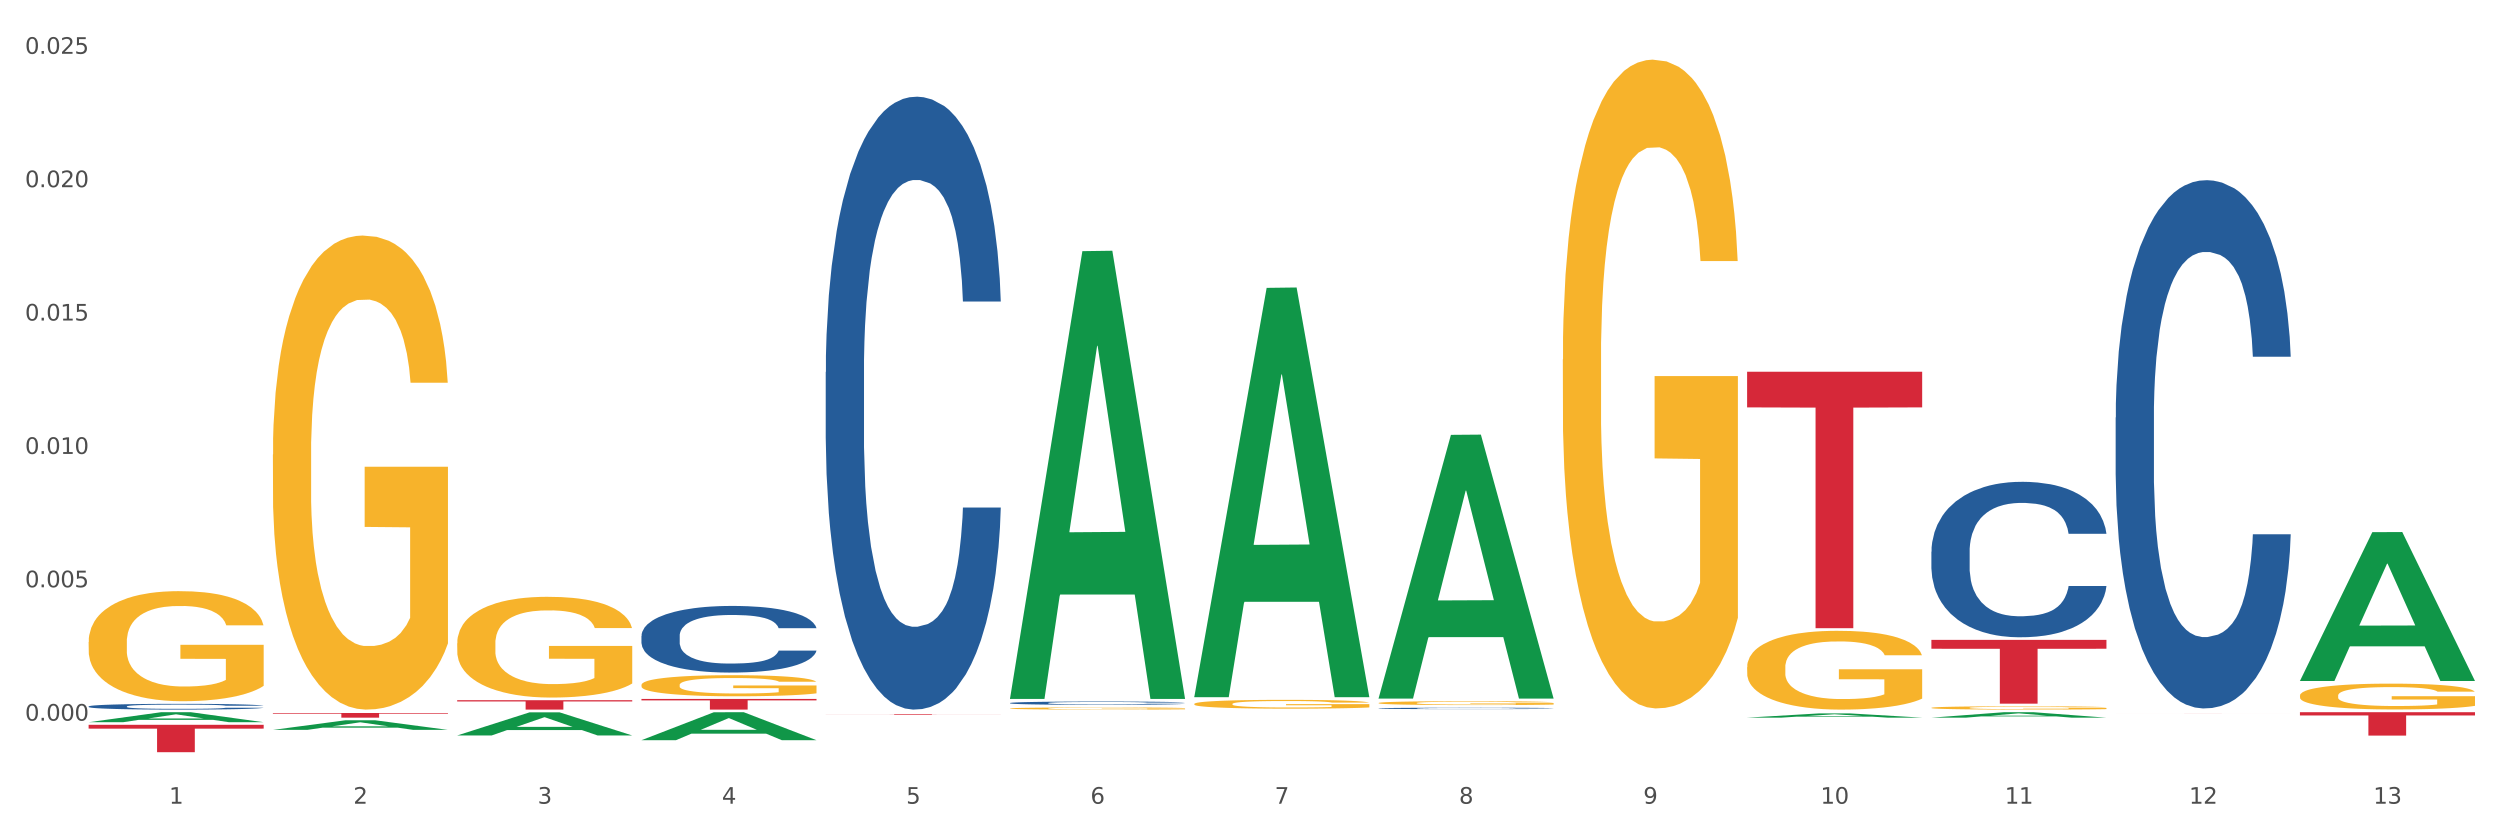
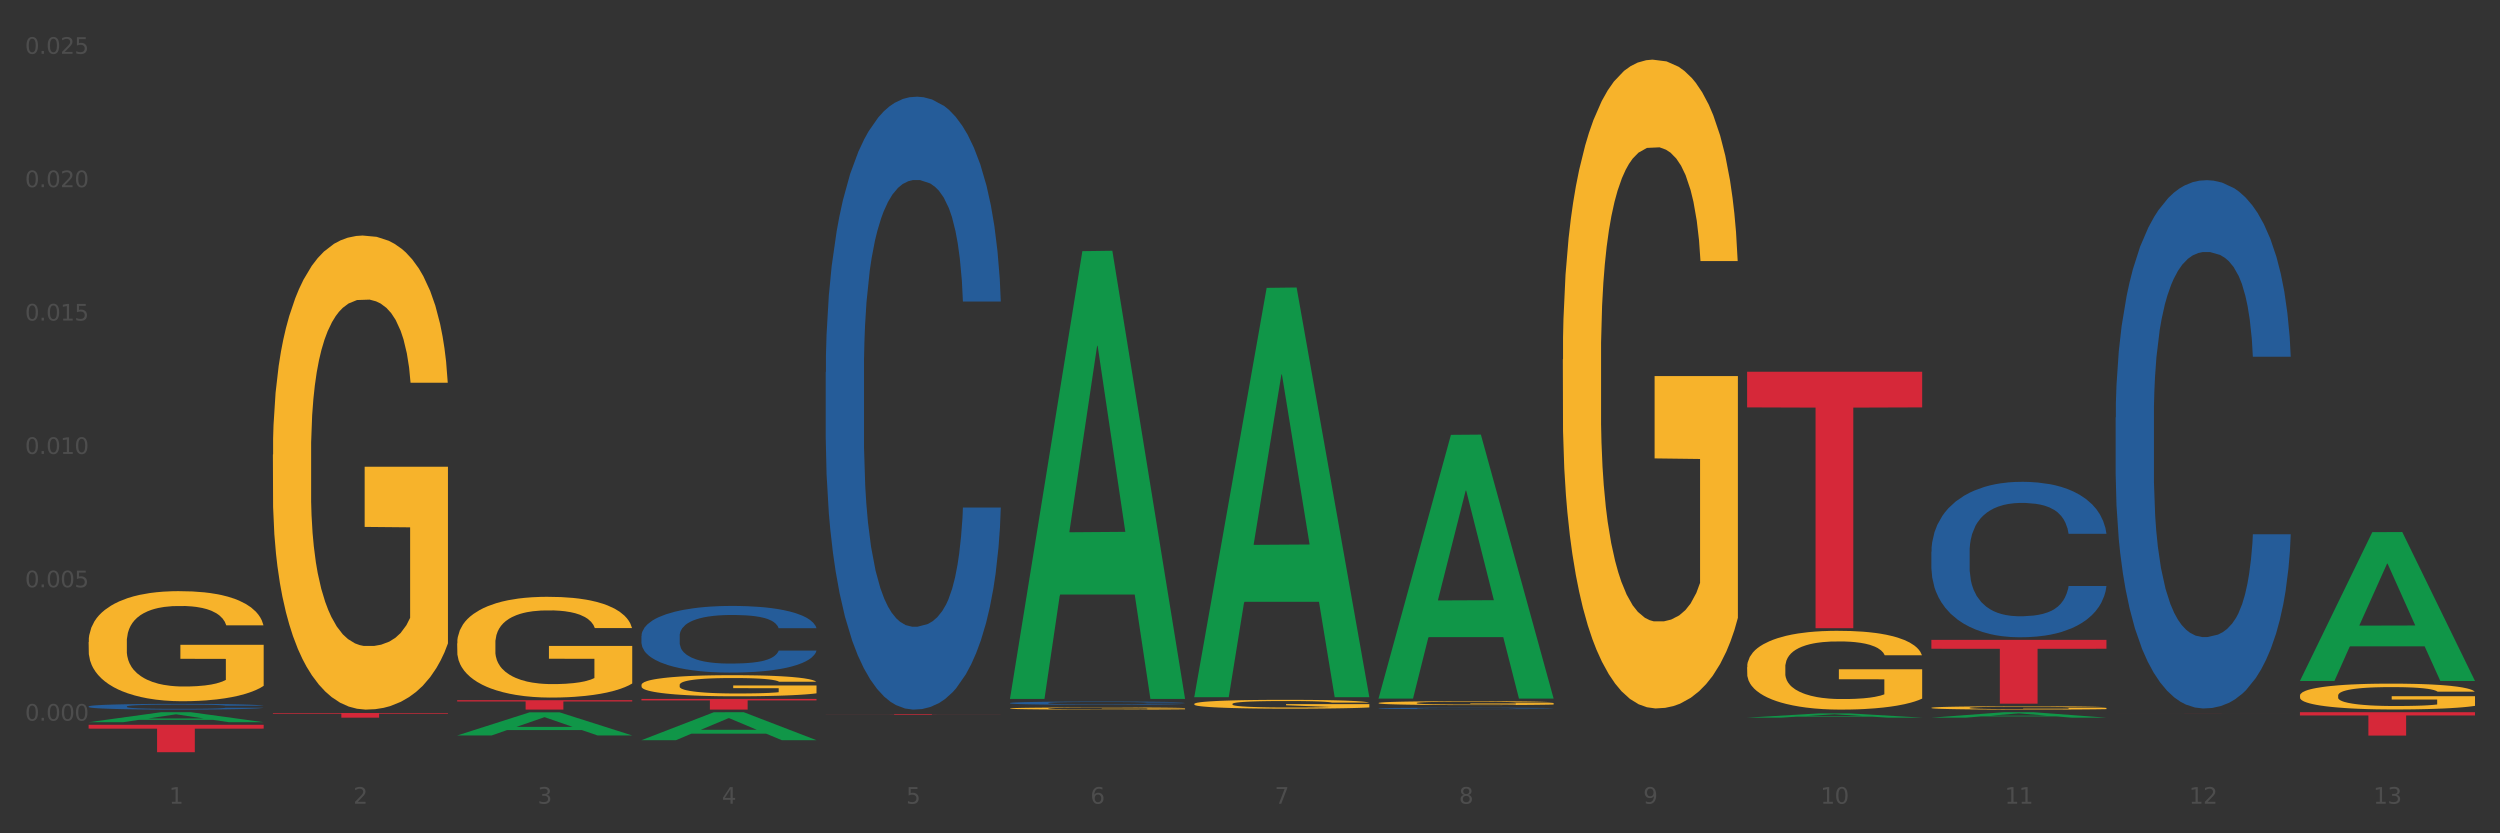
<svg xmlns="http://www.w3.org/2000/svg" xmlns:xlink="http://www.w3.org/1999/xlink" width="1080pt" height="360pt" viewBox="0 0 1080 360" version="1.1">
  <rect x="0" y="0" width="1080" height="360" fill="#333333" stroke="none" />
  <defs>
    <style type="text/css">*{stroke-linejoin: round; stroke-linecap: butt}</style>
  </defs>
  <g id="figure_1">
    <g id="patch_1">
-       <path d="M 0 360  L 1080 360  L 1080 0  L 0 0  z " style="fill: #ffffff; stroke: #ffffff; stroke-linejoin: miter" />
-     </g>
+       </g>
    <g id="axes_1">
      <g id="matplotlib.axis_1">
        <g id="xtick_1">
          <g id="text_1">
            <g style="fill: #4d4d4d" transform="translate(73.043 347.204) scale(0.096 -0.096)">
              <defs>
                <path id="DejaVuSans-31" d="M 794 531  L 1825 531  L 1825 4091  L 703 3866  L 703 4441  L 1819 4666  L 2450 4666  L 2450 531  L 3481 531  L 3481 0  L 794 0  L 794 531  z " transform="scale(0.016)" />
              </defs>
              <use xlink:href="#DejaVuSans-31" />
            </g>
          </g>
        </g>
        <g id="xtick_2">
          <g id="text_2">
            <g style="fill: #4d4d4d" transform="translate(152.65 347.204) scale(0.096 -0.096)">
              <defs>
                <path id="DejaVuSans-32" d="M 1228 531  L 3431 531  L 3431 0  L 469 0  L 469 531  Q 828 903 1448 1529  Q 2069 2156 2228 2338  Q 2531 2678 2651 2914  Q 2772 3150 2772 3378  Q 2772 3750 2511 3984  Q 2250 4219 1831 4219  Q 1534 4219 1204 4116  Q 875 4013 500 3803  L 500 4441  Q 881 4594 1212 4672  Q 1544 4750 1819 4750  Q 2544 4750 2975 4387  Q 3406 4025 3406 3419  Q 3406 3131 3298 2873  Q 3191 2616 2906 2266  Q 2828 2175 2409 1742  Q 1991 1309 1228 531  z " transform="scale(0.016)" />
              </defs>
              <use xlink:href="#DejaVuSans-32" />
            </g>
          </g>
        </g>
        <g id="xtick_3">
          <g id="text_3">
            <g style="fill: #4d4d4d" transform="translate(232.258 347.204) scale(0.096 -0.096)">
              <defs>
                <path id="DejaVuSans-33" d="M 2597 2516  Q 3050 2419 3304 2112  Q 3559 1806 3559 1356  Q 3559 666 3084 287  Q 2609 -91 1734 -91  Q 1441 -91 1130 -33  Q 819 25 488 141  L 488 750  Q 750 597 1062 519  Q 1375 441 1716 441  Q 2309 441 2620 675  Q 2931 909 2931 1356  Q 2931 1769 2642 2001  Q 2353 2234 1838 2234  L 1294 2234  L 1294 2753  L 1863 2753  Q 2328 2753 2575 2939  Q 2822 3125 2822 3475  Q 2822 3834 2567 4026  Q 2313 4219 1838 4219  Q 1578 4219 1281 4162  Q 984 4106 628 3988  L 628 4550  Q 988 4650 1302 4700  Q 1616 4750 1894 4750  Q 2613 4750 3031 4423  Q 3450 4097 3450 3541  Q 3450 3153 3228 2886  Q 3006 2619 2597 2516  z " transform="scale(0.016)" />
              </defs>
              <use xlink:href="#DejaVuSans-33" />
            </g>
          </g>
        </g>
        <g id="xtick_4">
          <g id="text_4">
            <g style="fill: #4d4d4d" transform="translate(311.865 347.204) scale(0.096 -0.096)">
              <defs>
                <path id="DejaVuSans-34" d="M 2419 4116  L 825 1625  L 2419 1625  L 2419 4116  z M 2253 4666  L 3047 4666  L 3047 1625  L 3713 1625  L 3713 1100  L 3047 1100  L 3047 0  L 2419 0  L 2419 1100  L 313 1100  L 313 1709  L 2253 4666  z " transform="scale(0.016)" />
              </defs>
              <use xlink:href="#DejaVuSans-34" />
            </g>
          </g>
        </g>
        <g id="xtick_5">
          <g id="text_5">
            <g style="fill: #4d4d4d" transform="translate(391.473 347.204) scale(0.096 -0.096)">
              <defs>
                <path id="DejaVuSans-35" d="M 691 4666  L 3169 4666  L 3169 4134  L 1269 4134  L 1269 2991  Q 1406 3038 1543 3061  Q 1681 3084 1819 3084  Q 2600 3084 3056 2656  Q 3513 2228 3513 1497  Q 3513 744 3044 326  Q 2575 -91 1722 -91  Q 1428 -91 1123 -41  Q 819 9 494 109  L 494 744  Q 775 591 1075 516  Q 1375 441 1709 441  Q 2250 441 2565 725  Q 2881 1009 2881 1497  Q 2881 1984 2565 2268  Q 2250 2553 1709 2553  Q 1456 2553 1204 2497  Q 953 2441 691 2322  L 691 4666  z " transform="scale(0.016)" />
              </defs>
              <use xlink:href="#DejaVuSans-35" />
            </g>
          </g>
        </g>
        <g id="xtick_6">
          <g id="text_6">
            <g style="fill: #4d4d4d" transform="translate(471.08 347.204) scale(0.096 -0.096)">
              <defs>
                <path id="DejaVuSans-36" d="M 2113 2584  Q 1688 2584 1439 2293  Q 1191 2003 1191 1497  Q 1191 994 1439 701  Q 1688 409 2113 409  Q 2538 409 2786 701  Q 3034 994 3034 1497  Q 3034 2003 2786 2293  Q 2538 2584 2113 2584  z M 3366 4563  L 3366 3988  Q 3128 4100 2886 4159  Q 2644 4219 2406 4219  Q 1781 4219 1451 3797  Q 1122 3375 1075 2522  Q 1259 2794 1537 2939  Q 1816 3084 2150 3084  Q 2853 3084 3261 2657  Q 3669 2231 3669 1497  Q 3669 778 3244 343  Q 2819 -91 2113 -91  Q 1303 -91 875 529  Q 447 1150 447 2328  Q 447 3434 972 4092  Q 1497 4750 2381 4750  Q 2619 4750 2861 4703  Q 3103 4656 3366 4563  z " transform="scale(0.016)" />
              </defs>
              <use xlink:href="#DejaVuSans-36" />
            </g>
          </g>
        </g>
        <g id="xtick_7">
          <g id="text_7">
            <g style="fill: #4d4d4d" transform="translate(550.688 347.204) scale(0.096 -0.096)">
              <defs>
                <path id="DejaVuSans-37" d="M 525 4666  L 3525 4666  L 3525 4397  L 1831 0  L 1172 0  L 2766 4134  L 525 4134  L 525 4666  z " transform="scale(0.016)" />
              </defs>
              <use xlink:href="#DejaVuSans-37" />
            </g>
          </g>
        </g>
        <g id="xtick_8">
          <g id="text_8">
            <g style="fill: #4d4d4d" transform="translate(630.295 347.204) scale(0.096 -0.096)">
              <defs>
                <path id="DejaVuSans-38" d="M 2034 2216  Q 1584 2216 1326 1975  Q 1069 1734 1069 1313  Q 1069 891 1326 650  Q 1584 409 2034 409  Q 2484 409 2743 651  Q 3003 894 3003 1313  Q 3003 1734 2745 1975  Q 2488 2216 2034 2216  z M 1403 2484  Q 997 2584 770 2862  Q 544 3141 544 3541  Q 544 4100 942 4425  Q 1341 4750 2034 4750  Q 2731 4750 3128 4425  Q 3525 4100 3525 3541  Q 3525 3141 3298 2862  Q 3072 2584 2669 2484  Q 3125 2378 3379 2068  Q 3634 1759 3634 1313  Q 3634 634 3220 271  Q 2806 -91 2034 -91  Q 1263 -91 848 271  Q 434 634 434 1313  Q 434 1759 690 2068  Q 947 2378 1403 2484  z M 1172 3481  Q 1172 3119 1398 2916  Q 1625 2713 2034 2713  Q 2441 2713 2670 2916  Q 2900 3119 2900 3481  Q 2900 3844 2670 4047  Q 2441 4250 2034 4250  Q 1625 4250 1398 4047  Q 1172 3844 1172 3481  z " transform="scale(0.016)" />
              </defs>
              <use xlink:href="#DejaVuSans-38" />
            </g>
          </g>
        </g>
        <g id="xtick_9">
          <g id="text_9">
            <g style="fill: #4d4d4d" transform="translate(709.902 347.204) scale(0.096 -0.096)">
              <defs>
                <path id="DejaVuSans-39" d="M 703 97  L 703 672  Q 941 559 1184 500  Q 1428 441 1663 441  Q 2288 441 2617 861  Q 2947 1281 2994 2138  Q 2813 1869 2534 1725  Q 2256 1581 1919 1581  Q 1219 1581 811 2004  Q 403 2428 403 3163  Q 403 3881 828 4315  Q 1253 4750 1959 4750  Q 2769 4750 3195 4129  Q 3622 3509 3622 2328  Q 3622 1225 3098 567  Q 2575 -91 1691 -91  Q 1453 -91 1209 -44  Q 966 3 703 97  z M 1959 2075  Q 2384 2075 2632 2365  Q 2881 2656 2881 3163  Q 2881 3666 2632 3958  Q 2384 4250 1959 4250  Q 1534 4250 1286 3958  Q 1038 3666 1038 3163  Q 1038 2656 1286 2365  Q 1534 2075 1959 2075  z " transform="scale(0.016)" />
              </defs>
              <use xlink:href="#DejaVuSans-39" />
            </g>
          </g>
        </g>
        <g id="xtick_10">
          <g id="text_10">
            <g style="fill: #4d4d4d" transform="translate(786.456 347.204) scale(0.096 -0.096)">
              <defs>
                <path id="DejaVuSans-30" d="M 2034 4250  Q 1547 4250 1301 3770  Q 1056 3291 1056 2328  Q 1056 1369 1301 889  Q 1547 409 2034 409  Q 2525 409 2770 889  Q 3016 1369 3016 2328  Q 3016 3291 2770 3770  Q 2525 4250 2034 4250  z M 2034 4750  Q 2819 4750 3233 4129  Q 3647 3509 3647 2328  Q 3647 1150 3233 529  Q 2819 -91 2034 -91  Q 1250 -91 836 529  Q 422 1150 422 2328  Q 422 3509 836 4129  Q 1250 4750 2034 4750  z " transform="scale(0.016)" />
              </defs>
              <use xlink:href="#DejaVuSans-31" />
              <use xlink:href="#DejaVuSans-30" transform="translate(63.623 0)" />
            </g>
          </g>
        </g>
        <g id="xtick_11">
          <g id="text_11">
            <g style="fill: #4d4d4d" transform="translate(866.063 347.204) scale(0.096 -0.096)">
              <use xlink:href="#DejaVuSans-31" />
              <use xlink:href="#DejaVuSans-31" transform="translate(63.623 0)" />
            </g>
          </g>
        </g>
        <g id="xtick_12">
          <g id="text_12">
            <g style="fill: #4d4d4d" transform="translate(945.671 347.204) scale(0.096 -0.096)">
              <use xlink:href="#DejaVuSans-31" />
              <use xlink:href="#DejaVuSans-32" transform="translate(63.623 0)" />
            </g>
          </g>
        </g>
        <g id="xtick_13">
          <g id="text_13">
            <g style="fill: #4d4d4d" transform="translate(1025.278 347.204) scale(0.096 -0.096)">
              <use xlink:href="#DejaVuSans-31" />
              <use xlink:href="#DejaVuSans-33" transform="translate(63.623 0)" />
            </g>
          </g>
        </g>
        <g id="xtick_14" />
        <g id="xtick_15" />
        <g id="xtick_16" />
        <g id="xtick_17" />
        <g id="xtick_18" />
        <g id="xtick_19" />
        <g id="xtick_20" />
        <g id="xtick_21" />
        <g id="xtick_22" />
        <g id="xtick_23" />
        <g id="xtick_24" />
        <g id="xtick_25" />
      </g>
      <g id="matplotlib.axis_2">
        <g id="ytick_1">
          <g id="text_14">
            <g style="fill: #4d4d4d" transform="translate(10.8 311.325) scale(0.096 -0.096)">
              <defs>
                <path id="DejaVuSans-2e" d="M 684 794  L 1344 794  L 1344 0  L 684 0  L 684 794  z " transform="scale(0.016)" />
              </defs>
              <use xlink:href="#DejaVuSans-30" />
              <use xlink:href="#DejaVuSans-2e" transform="translate(63.623 0)" />
              <use xlink:href="#DejaVuSans-30" transform="translate(95.41 0)" />
              <use xlink:href="#DejaVuSans-30" transform="translate(159.033 0)" />
              <use xlink:href="#DejaVuSans-30" transform="translate(222.656 0)" />
            </g>
          </g>
        </g>
        <g id="ytick_2">
          <g id="text_15">
            <g style="fill: #4d4d4d" transform="translate(10.8 253.709) scale(0.096 -0.096)">
              <use xlink:href="#DejaVuSans-30" />
              <use xlink:href="#DejaVuSans-2e" transform="translate(63.623 0)" />
              <use xlink:href="#DejaVuSans-30" transform="translate(95.41 0)" />
              <use xlink:href="#DejaVuSans-30" transform="translate(159.033 0)" />
              <use xlink:href="#DejaVuSans-35" transform="translate(222.656 0)" />
            </g>
          </g>
        </g>
        <g id="ytick_3">
          <g id="text_16">
            <g style="fill: #4d4d4d" transform="translate(10.8 196.094) scale(0.096 -0.096)">
              <use xlink:href="#DejaVuSans-30" />
              <use xlink:href="#DejaVuSans-2e" transform="translate(63.623 0)" />
              <use xlink:href="#DejaVuSans-30" transform="translate(95.41 0)" />
              <use xlink:href="#DejaVuSans-31" transform="translate(159.033 0)" />
              <use xlink:href="#DejaVuSans-30" transform="translate(222.656 0)" />
            </g>
          </g>
        </g>
        <g id="ytick_4">
          <g id="text_17">
            <g style="fill: #4d4d4d" transform="translate(10.8 138.478) scale(0.096 -0.096)">
              <use xlink:href="#DejaVuSans-30" />
              <use xlink:href="#DejaVuSans-2e" transform="translate(63.623 0)" />
              <use xlink:href="#DejaVuSans-30" transform="translate(95.41 0)" />
              <use xlink:href="#DejaVuSans-31" transform="translate(159.033 0)" />
              <use xlink:href="#DejaVuSans-35" transform="translate(222.656 0)" />
            </g>
          </g>
        </g>
        <g id="ytick_5">
          <g id="text_18">
            <g style="fill: #4d4d4d" transform="translate(10.8 80.863) scale(0.096 -0.096)">
              <use xlink:href="#DejaVuSans-30" />
              <use xlink:href="#DejaVuSans-2e" transform="translate(63.623 0)" />
              <use xlink:href="#DejaVuSans-30" transform="translate(95.41 0)" />
              <use xlink:href="#DejaVuSans-32" transform="translate(159.033 0)" />
              <use xlink:href="#DejaVuSans-30" transform="translate(222.656 0)" />
            </g>
          </g>
        </g>
        <g id="ytick_6">
          <g id="text_19">
            <g style="fill: #4d4d4d" transform="translate(10.8 23.248) scale(0.096 -0.096)">
              <use xlink:href="#DejaVuSans-30" />
              <use xlink:href="#DejaVuSans-2e" transform="translate(63.623 0)" />
              <use xlink:href="#DejaVuSans-30" transform="translate(95.41 0)" />
              <use xlink:href="#DejaVuSans-32" transform="translate(159.033 0)" />
              <use xlink:href="#DejaVuSans-35" transform="translate(222.656 0)" />
            </g>
          </g>
        </g>
        <g id="ytick_7" />
        <g id="ytick_8" />
        <g id="ytick_9" />
        <g id="ytick_10" />
        <g id="ytick_11" />
      </g>
      <g id="PolyCollection_1">
        <path d="M 38.283 311.991  L 38.361 311.987  L 69.547 307.682  L 82.49 307.678  L 113.91 311.999  L 98.941 311.999  L 92.158 310.993  L 59.958 310.993  L 59.724 311.009  L 53.175 311.999  L 38.283 311.999  L 38.283 311.991  L 64.012 310.392  L 88.103 310.388  L 76.175 308.599  L 76.019 308.591  L 75.863 308.603  L 63.934 310.388  L 64.012 310.392  L 38.283 311.991  z " clip-path="url(#pb0907becc2)" style="fill: #109648" />
        <path d="M 834.358 276.435  L 909.985 276.435  L 909.985 280.263  L 880.236 280.289  L 880.236 303.984  L 863.928 303.984  L 863.928 280.289  L 834.358 280.263  L 834.358 276.461  L 834.358 276.435  z " clip-path="url(#pb0907becc2)" style="fill: #d62839" />
        <path d="M 754.75 160.593  L 830.378 160.593  L 830.378 175.989  L 800.628 176.093  L 800.628 271.381  L 784.32 271.381  L 784.32 176.093  L 754.75 175.989  L 754.75 160.697  L 754.75 160.593  z " clip-path="url(#pb0907becc2)" style="fill: #d62839" />
        <path d="M 356.713 308.595  L 432.34 308.595  L 432.34 308.634  L 402.591 308.635  L 402.591 308.879  L 386.283 308.879  L 386.283 308.635  L 356.713 308.634  L 356.713 308.595  L 356.713 308.595  z " clip-path="url(#pb0907becc2)" style="fill: #d62839" />
        <path d="M 277.105 301.929  L 352.733 301.929  L 352.733 302.571  L 322.984 302.576  L 322.984 306.55  L 306.675 306.55  L 306.675 302.576  L 277.105 302.571  L 277.105 301.933  L 277.105 301.929  z " clip-path="url(#pb0907becc2)" style="fill: #d62839" />
        <path d="M 117.89 196.388  L 117.98 196.201  L 117.98 189.468  L 118.158 183.67  L 119.051 169.643  L 120.391 158.047  L 121.373 151.875  L 122.355 146.825  L 123.516 141.775  L 124.944 136.538  L 127.534 128.87  L 129.141 124.942  L 131.105 120.827  L 134.677 114.842  L 137.266 111.476  L 139.945 108.67  L 144.32 105.304  L 147.177 103.808  L 150.213 102.685  L 153.874 101.937  L 156.642 101.75  L 162.713 102.311  L 167.892 103.995  L 170.392 105.304  L 173.606 107.548  L 175.303 109.044  L 178.071 112.037  L 180.928 115.965  L 182.892 119.331  L 185.839 125.69  L 188.071 132.049  L 190.125 139.905  L 191.196 145.329  L 192 150.378  L 192.714 156.176  L 193.428 165.341  L 177.356 165.341  L 176.731 158.795  L 175.749 152.623  L 174.321 146.638  L 173.071 142.897  L 170.928 138.221  L 168.963 135.229  L 166.91 132.985  L 164.41 131.114  L 162.445 130.179  L 159.677 129.431  L 154.231 129.618  L 150.57 131.114  L 148.07 132.985  L 146.463 134.668  L 145.034 136.538  L 143.427 139.157  L 141.552 143.084  L 140.213 146.638  L 138.873 151.127  L 137.802 155.615  L 136.82 160.852  L 136.016 166.463  L 135.391 172.261  L 134.855 179.368  L 134.409 191.151  L 134.409 216.775  L 134.587 222.573  L 135.034 230.241  L 135.57 236.039  L 136.462 242.959  L 137.266 247.635  L 138.784 254.368  L 140.48 259.979  L 141.82 263.533  L 143.159 266.525  L 145.481 270.64  L 148.07 274.006  L 150.302 276.064  L 153.338 277.934  L 155.392 278.682  L 157.177 279.056  L 161.552 279.056  L 164.678 278.495  L 168.16 277.186  L 170.838 275.503  L 173.071 273.445  L 175.571 270.079  L 177.178 266.899  L 177.178 227.81  L 157.534 227.623  L 157.534 201.625  L 193.518 201.625  L 193.518 277.934  L 192 281.862  L 190.303 285.415  L 188.517 288.595  L 185.839 292.523  L 182.624 296.263  L 179.767 298.882  L 176.731 301.126  L 173.16 303.183  L 168.517 305.054  L 165.66 305.802  L 162.088 306.363  L 157.892 306.55  L 154.231 306.176  L 150.659 305.241  L 146.909 303.557  L 143.248 301.126  L 140.48 298.695  L 137.712 295.702  L 134.766 291.774  L 132.444 288.034  L 130.659 284.667  L 128.694 280.366  L 126.551 274.755  L 124.944 269.705  L 123.516 264.468  L 121.998 257.735  L 120.926 251.937  L 119.855 244.642  L 119.23 239.219  L 118.516 230.802  L 117.98 219.019  L 117.89 196.388  z " clip-path="url(#pb0907becc2)" style="fill: #f7b32b" />
        <path d="M 117.89 308.025  L 193.518 308.025  L 193.518 308.304  L 163.769 308.306  L 163.769 310.035  L 147.46 310.035  L 147.46 308.306  L 117.89 308.304  L 117.89 308.026  L 117.89 308.025  z " clip-path="url(#pb0907becc2)" style="fill: #d62839" />
        <path d="M 38.283 313.127  L 113.91 313.127  L 113.91 314.77  L 84.161 314.781  L 84.161 324.95  L 67.853 324.95  L 67.853 314.781  L 38.283 314.77  L 38.283 313.138  L 38.283 313.127  z " clip-path="url(#pb0907becc2)" style="fill: #d62839" />
        <path d="M 38.283 305.178  L 38.372 305.175  L 38.372 305.112  L 38.641 305.025  L 39.624 304.866  L 40.875 304.745  L 43.021 304.604  L 44.183 304.545  L 45.703 304.479  L 48.831 304.372  L 52.407 304.281  L 54.91 304.231  L 56.788 304.199  L 60.989 304.142  L 63.403 304.117  L 65.906 304.096  L 68.051 304.083  L 71.627 304.067  L 74.487 304.06  L 77.795 304.058  L 80.566 304.06  L 84.231 304.069  L 89.595 304.096  L 91.651 304.112  L 94.422 304.14  L 97.283 304.176  L 99.607 304.213  L 102.289 304.265  L 105.06 304.333  L 107.742 304.42  L 109.619 304.499  L 111.139 304.584  L 112.48 304.686  L 113.463 304.797  L 113.91 304.891  L 97.551 304.891  L 97.104 304.807  L 96.21 304.716  L 95.316 304.654  L 94.333 304.604  L 92.813 304.547  L 91.472 304.511  L 89.237 304.467  L 87.181 304.44  L 85.483 304.424  L 83.427 304.411  L 79.047 304.397  L 75.918 304.397  L 73.951 304.401  L 71.537 304.413  L 69.481 304.429  L 67.068 304.456  L 65.191 304.486  L 63.313 304.524  L 62.241 304.552  L 60.631 304.602  L 59.559 304.643  L 58.128 304.713  L 57.324 304.763  L 55.894 304.893  L 55.268 304.989  L 55 305.055  L 54.821 305.127  L 54.821 305.483  L 55.357 305.642  L 55.804 305.71  L 56.519 305.787  L 57.86 305.888  L 59.827 305.986  L 61.883 306.056  L 63.581 306.099  L 65.191 306.131  L 66.8 306.156  L 68.766 306.179  L 70.375 306.193  L 72.789 306.206  L 75.65 306.213  L 77.884 306.213  L 82.444 306.202  L 84.5 306.19  L 86.466 306.174  L 88.612 306.149  L 90.31 306.122  L 91.293 306.102  L 92.903 306.058  L 94.154 306.013  L 95.227 305.96  L 95.942 305.915  L 96.747 305.847  L 97.372 305.769  L 97.551 305.728  L 113.91 305.728  L 113.553 305.81  L 112.927 305.89  L 111.675 305.997  L 110.692 306.058  L 109.172 306.133  L 107.563 306.197  L 105.328 306.268  L 103.272 306.32  L 101.127 306.366  L 98.803 306.407  L 94.601 306.463  L 93.081 306.479  L 89.863 306.507  L 87.36 306.523  L 83.695 306.539  L 79.94 306.548  L 76.007 306.55  L 72.521 306.545  L 68.677 306.532  L 66.263 306.518  L 63.581 306.498  L 60.453 306.466  L 57.503 306.427  L 54.731 306.382  L 52.139 306.329  L 49.725 306.27  L 46.597 306.172  L 44.272 306.077  L 42.574 305.988  L 41.412 305.913  L 40.25 305.817  L 39.624 305.751  L 38.641 305.592  L 38.283 305.444  L 38.283 305.178  z " clip-path="url(#pb0907becc2)" style="fill: #255c99" />
        <path d="M 277.105 274.698  L 277.195 274.672  L 277.195 273.936  L 277.463 272.937  L 278.446 271.096  L 279.698 269.703  L 281.843 268.073  L 283.005 267.389  L 284.525 266.626  L 287.654 265.391  L 291.23 264.339  L 293.733 263.761  L 295.61 263.393  L 299.811 262.735  L 302.225 262.446  L 304.728 262.209  L 306.874 262.052  L 310.449 261.868  L 313.31 261.789  L 316.618 261.762  L 319.389 261.789  L 323.054 261.894  L 328.417 262.209  L 330.474 262.393  L 333.245 262.709  L 336.105 263.13  L 338.43 263.55  L 341.111 264.155  L 343.883 264.944  L 346.564 265.943  L 348.442 266.863  L 349.961 267.836  L 351.302 269.019  L 352.286 270.307  L 352.733 271.385  L 336.374 271.385  L 335.927 270.413  L 335.033 269.361  L 334.139 268.651  L 333.155 268.073  L 331.636 267.415  L 330.295 266.995  L 328.06 266.495  L 326.004 266.18  L 324.305 265.995  L 322.249 265.838  L 317.869 265.68  L 314.74 265.68  L 312.774 265.733  L 310.36 265.864  L 308.304 266.048  L 305.89 266.364  L 304.013 266.705  L 302.136 267.152  L 301.063 267.468  L 299.454 268.046  L 298.381 268.52  L 296.951 269.335  L 296.146 269.913  L 294.716 271.412  L 294.09 272.516  L 293.822 273.278  L 293.643 274.12  L 293.643 278.221  L 294.18 280.062  L 294.627 280.851  L 295.342 281.744  L 296.683 282.901  L 298.649 284.032  L 300.705 284.847  L 302.404 285.347  L 304.013 285.715  L 305.622 286.004  L 307.589 286.267  L 309.198 286.425  L 311.611 286.582  L 314.472 286.661  L 316.707 286.661  L 321.266 286.53  L 323.322 286.398  L 325.289 286.214  L 327.434 285.925  L 329.133 285.609  L 330.116 285.373  L 331.725 284.873  L 332.977 284.347  L 334.049 283.743  L 334.764 283.217  L 335.569 282.428  L 336.195 281.534  L 336.374 281.061  L 352.733 281.061  L 352.375 282.007  L 351.749 282.928  L 350.498 284.163  L 349.514 284.873  L 347.995 285.741  L 346.386 286.477  L 344.151 287.292  L 342.095 287.897  L 339.949 288.423  L 337.625 288.896  L 333.424 289.553  L 331.904 289.737  L 328.686 290.053  L 326.183 290.237  L 322.517 290.421  L 318.763 290.526  L 314.83 290.552  L 311.343 290.5  L 307.499 290.342  L 305.086 290.184  L 302.404 289.948  L 299.275 289.58  L 296.325 289.133  L 293.554 288.607  L 290.962 288.002  L 288.548 287.318  L 285.419 286.188  L 283.095 285.084  L 281.396 284.058  L 280.234 283.191  L 279.072 282.086  L 278.446 281.324  L 277.463 279.483  L 277.105 277.774  L 277.105 274.698  z " clip-path="url(#pb0907becc2)" style="fill: #255c99" />
        <path d="M 356.713 160.738  L 356.802 160.497  L 356.802 153.726  L 357.071 144.537  L 358.054 127.61  L 359.305 114.794  L 361.451 99.802  L 362.613 93.515  L 364.133 86.503  L 367.261 75.138  L 370.837 65.465  L 373.34 60.145  L 375.217 56.76  L 379.419 50.715  L 381.833 48.055  L 384.336 45.879  L 386.481 44.428  L 390.057 42.735  L 392.917 42.01  L 396.225 41.768  L 398.996 42.01  L 402.661 42.977  L 408.025 45.879  L 410.081 47.571  L 412.852 50.473  L 415.713 54.342  L 418.037 58.211  L 420.719 63.773  L 423.49 71.027  L 426.172 80.216  L 428.049 88.679  L 429.569 97.626  L 430.91 108.507  L 431.893 120.356  L 432.34 130.27  L 415.981 130.27  L 415.534 121.323  L 414.64 111.651  L 413.746 105.122  L 412.763 99.802  L 411.243 93.757  L 409.902 89.888  L 407.667 85.294  L 405.611 82.392  L 403.913 80.699  L 401.857 79.248  L 397.477 77.798  L 394.348 77.798  L 392.381 78.281  L 389.967 79.49  L 387.911 81.183  L 385.498 84.085  L 383.62 87.228  L 381.743 91.339  L 380.67 94.241  L 379.061 99.56  L 377.989 103.913  L 376.558 111.409  L 375.754 116.729  L 374.324 130.512  L 373.698 140.668  L 373.43 147.681  L 373.251 155.419  L 373.251 193.141  L 373.787 210.068  L 374.234 217.322  L 374.949 225.544  L 376.29 236.183  L 378.257 246.581  L 380.313 254.077  L 382.011 258.672  L 383.62 262.057  L 385.23 264.717  L 387.196 267.135  L 388.805 268.586  L 391.219 270.037  L 394.08 270.762  L 396.314 270.762  L 400.873 269.553  L 402.93 268.344  L 404.896 266.651  L 407.042 263.991  L 408.74 261.09  L 409.723 258.913  L 411.333 254.319  L 412.584 249.483  L 413.657 243.921  L 414.372 239.085  L 415.176 231.831  L 415.802 223.609  L 415.981 219.256  L 432.34 219.256  L 431.983 227.962  L 431.357 236.425  L 430.105 247.79  L 429.122 254.319  L 427.602 262.299  L 425.993 269.069  L 423.758 276.565  L 421.702 282.127  L 419.557 286.963  L 417.233 291.316  L 413.031 297.361  L 411.511 299.054  L 408.293 301.956  L 405.79 303.648  L 402.125 305.341  L 398.37 306.308  L 394.437 306.55  L 390.951 306.066  L 387.107 304.615  L 384.693 303.165  L 382.011 300.988  L 378.883 297.603  L 375.933 293.492  L 373.161 288.656  L 370.569 283.094  L 368.155 276.807  L 365.027 266.409  L 362.702 256.253  L 361.004 246.823  L 359.842 238.843  L 358.68 228.687  L 358.054 221.675  L 357.071 204.748  L 356.713 189.03  L 356.713 160.738  z " clip-path="url(#pb0907becc2)" style="fill: #255c99" />
        <path d="M 436.32 303.701  L 436.41 303.7  L 436.41 303.664  L 436.678 303.614  L 437.661 303.523  L 438.913 303.454  L 441.058 303.373  L 442.22 303.339  L 443.74 303.302  L 446.869 303.24  L 450.445 303.188  L 452.948 303.16  L 454.825 303.141  L 459.026 303.109  L 461.44 303.094  L 463.943 303.083  L 466.089 303.075  L 469.664 303.066  L 472.525 303.062  L 475.832 303.061  L 478.604 303.062  L 482.269 303.067  L 487.632 303.083  L 489.689 303.092  L 492.46 303.108  L 495.32 303.128  L 497.645 303.149  L 500.326 303.179  L 503.098 303.218  L 505.779 303.268  L 507.657 303.313  L 509.176 303.362  L 510.517 303.42  L 511.501 303.484  L 511.948 303.537  L 495.589 303.537  L 495.142 303.489  L 494.248 303.437  L 493.354 303.402  L 492.37 303.373  L 490.851 303.341  L 489.51 303.32  L 487.275 303.295  L 485.219 303.279  L 483.52 303.27  L 481.464 303.263  L 477.084 303.255  L 473.955 303.255  L 471.989 303.257  L 469.575 303.264  L 467.519 303.273  L 465.105 303.289  L 463.228 303.305  L 461.351 303.328  L 460.278 303.343  L 458.669 303.372  L 457.596 303.395  L 456.166 303.436  L 455.361 303.464  L 453.931 303.539  L 453.305 303.593  L 453.037 303.631  L 452.858 303.673  L 452.858 303.876  L 453.395 303.967  L 453.842 304.006  L 454.557 304.051  L 455.898 304.108  L 457.864 304.164  L 459.92 304.204  L 461.619 304.229  L 463.228 304.247  L 464.837 304.262  L 466.804 304.275  L 468.413 304.282  L 470.826 304.29  L 473.687 304.294  L 475.922 304.294  L 480.481 304.288  L 482.537 304.281  L 484.504 304.272  L 486.649 304.258  L 488.348 304.242  L 489.331 304.23  L 490.94 304.206  L 492.192 304.18  L 493.264 304.15  L 493.979 304.124  L 494.784 304.084  L 495.41 304.04  L 495.589 304.017  L 511.948 304.017  L 511.59 304.064  L 510.964 304.109  L 509.713 304.17  L 508.729 304.206  L 507.21 304.249  L 505.601 304.285  L 503.366 304.325  L 501.31 304.355  L 499.164 304.381  L 496.84 304.405  L 492.639 304.437  L 491.119 304.447  L 487.901 304.462  L 485.398 304.471  L 481.732 304.48  L 477.978 304.486  L 474.045 304.487  L 470.558 304.484  L 466.714 304.477  L 464.301 304.469  L 461.619 304.457  L 458.49 304.439  L 455.54 304.417  L 452.769 304.391  L 450.176 304.361  L 447.763 304.327  L 444.634 304.271  L 442.31 304.216  L 440.611 304.165  L 439.449 304.122  L 438.287 304.068  L 437.661 304.03  L 436.678 303.939  L 436.32 303.854  L 436.32 303.701  z " clip-path="url(#pb0907becc2)" style="fill: #255c99" />
        <path d="M 595.535 306.01  L 595.625 306.009  L 595.625 305.993  L 595.893 305.971  L 596.876 305.93  L 598.128 305.899  L 600.273 305.863  L 601.435 305.848  L 602.955 305.832  L 606.084 305.804  L 609.66 305.781  L 612.163 305.768  L 614.04 305.76  L 618.241 305.746  L 620.655 305.739  L 623.158 305.734  L 625.304 305.731  L 628.879 305.727  L 631.74 305.725  L 635.047 305.724  L 637.819 305.725  L 641.484 305.727  L 646.847 305.734  L 648.904 305.738  L 651.675 305.745  L 654.535 305.754  L 656.86 305.764  L 659.541 305.777  L 662.313 305.794  L 664.994 305.816  L 666.872 305.837  L 668.391 305.858  L 669.732 305.884  L 670.716 305.913  L 671.163 305.936  L 654.803 305.936  L 654.357 305.915  L 653.463 305.892  L 652.569 305.876  L 651.585 305.863  L 650.066 305.849  L 648.725 305.84  L 646.49 305.829  L 644.434 305.822  L 642.735 305.818  L 640.679 305.814  L 636.299 305.811  L 633.17 305.811  L 631.204 305.812  L 628.79 305.815  L 626.734 305.819  L 624.32 305.826  L 622.443 305.833  L 620.566 305.843  L 619.493 305.85  L 617.884 305.863  L 616.811 305.873  L 615.381 305.891  L 614.576 305.904  L 613.146 305.937  L 612.52 305.961  L 612.252 305.978  L 612.073 305.997  L 612.073 306.087  L 612.61 306.128  L 613.057 306.145  L 613.772 306.165  L 615.113 306.191  L 617.079 306.215  L 619.135 306.233  L 620.834 306.244  L 622.443 306.253  L 624.052 306.259  L 626.019 306.265  L 627.628 306.268  L 630.041 306.272  L 632.902 306.273  L 635.137 306.273  L 639.696 306.271  L 641.752 306.268  L 643.719 306.264  L 645.864 306.257  L 647.563 306.25  L 648.546 306.245  L 650.155 306.234  L 651.407 306.222  L 652.479 306.209  L 653.194 306.197  L 653.999 306.18  L 654.625 306.16  L 654.803 306.15  L 671.163 306.15  L 670.805 306.171  L 670.179 306.191  L 668.928 306.218  L 667.944 306.234  L 666.425 306.253  L 664.816 306.269  L 662.581 306.287  L 660.525 306.301  L 658.379 306.312  L 656.055 306.323  L 651.853 306.337  L 650.334 306.341  L 647.116 306.348  L 644.613 306.352  L 640.947 306.356  L 637.193 306.359  L 633.26 306.359  L 629.773 306.358  L 625.929 306.355  L 623.516 306.351  L 620.834 306.346  L 617.705 306.338  L 614.755 306.328  L 611.984 306.316  L 609.391 306.303  L 606.978 306.288  L 603.849 306.263  L 601.525 306.239  L 599.826 306.216  L 598.664 306.197  L 597.502 306.173  L 596.876 306.156  L 595.893 306.115  L 595.535 306.077  L 595.535 306.01  z " clip-path="url(#pb0907becc2)" style="fill: #255c99" />
        <path d="M 834.358 238.32  L 834.447 238.258  L 834.447 236.541  L 834.715 234.21  L 835.699 229.916  L 836.95 226.665  L 839.096 222.862  L 840.258 221.267  L 841.778 219.489  L 844.906 216.606  L 848.482 214.152  L 850.985 212.803  L 852.862 211.944  L 857.064 210.41  L 859.478 209.736  L 861.981 209.184  L 864.126 208.816  L 867.702 208.386  L 870.562 208.202  L 873.87 208.141  L 876.641 208.202  L 880.306 208.448  L 885.67 209.184  L 887.726 209.613  L 890.497 210.349  L 893.358 211.331  L 895.682 212.312  L 898.364 213.723  L 901.135 215.563  L 903.817 217.894  L 905.694 220.041  L 907.214 222.31  L 908.555 225.07  L 909.538 228.076  L 909.985 230.591  L 893.626 230.591  L 893.179 228.321  L 892.285 225.868  L 891.391 224.212  L 890.408 222.862  L 888.888 221.329  L 887.547 220.347  L 885.312 219.182  L 883.256 218.446  L 881.558 218.016  L 879.502 217.648  L 875.121 217.28  L 871.993 217.28  L 870.026 217.403  L 867.612 217.71  L 865.556 218.139  L 863.143 218.875  L 861.265 219.673  L 859.388 220.715  L 858.315 221.451  L 856.706 222.801  L 855.634 223.905  L 854.203 225.807  L 853.399 227.156  L 851.968 230.652  L 851.343 233.229  L 851.075 235.007  L 850.896 236.97  L 850.896 246.539  L 851.432 250.833  L 851.879 252.673  L 852.594 254.759  L 853.935 257.458  L 855.902 260.095  L 857.958 261.997  L 859.656 263.162  L 861.265 264.021  L 862.875 264.696  L 864.841 265.309  L 866.45 265.677  L 868.864 266.045  L 871.724 266.229  L 873.959 266.229  L 878.518 265.922  L 880.574 265.616  L 882.541 265.186  L 884.687 264.512  L 886.385 263.776  L 887.368 263.223  L 888.977 262.058  L 890.229 260.831  L 891.302 259.42  L 892.017 258.194  L 892.821 256.353  L 893.447 254.268  L 893.626 253.164  L 909.985 253.164  L 909.627 255.372  L 909.002 257.519  L 907.75 260.402  L 906.767 262.058  L 905.247 264.082  L 903.638 265.8  L 901.403 267.701  L 899.347 269.112  L 897.202 270.339  L 894.877 271.443  L 890.676 272.976  L 889.156 273.406  L 885.938 274.142  L 883.435 274.571  L 879.77 275.001  L 876.015 275.246  L 872.082 275.307  L 868.596 275.185  L 864.752 274.817  L 862.338 274.449  L 859.656 273.896  L 856.528 273.038  L 853.578 271.995  L 850.806 270.768  L 848.214 269.357  L 845.8 267.763  L 842.672 265.125  L 840.347 262.549  L 838.649 260.156  L 837.487 258.132  L 836.325 255.556  L 835.699 253.777  L 834.715 249.483  L 834.358 245.496  L 834.358 238.32  z " clip-path="url(#pb0907becc2)" style="fill: #255c99" />
        <path d="M 913.965 180.378  L 914.055 180.17  L 914.055 174.334  L 914.323 166.414  L 915.306 151.824  L 916.558 140.777  L 918.703 127.855  L 919.865 122.436  L 921.385 116.392  L 924.514 106.596  L 928.09 98.259  L 930.593 93.673  L 932.47 90.756  L 936.671 85.545  L 939.085 83.252  L 941.588 81.376  L 943.734 80.126  L 947.309 78.667  L 950.17 78.042  L 953.477 77.833  L 956.249 78.042  L 959.914 78.875  L 965.277 81.376  L 967.333 82.835  L 970.105 85.336  L 972.965 88.671  L 975.29 92.006  L 977.971 96.8  L 980.743 103.053  L 983.424 110.973  L 985.302 118.268  L 986.821 125.979  L 988.162 135.358  L 989.146 145.571  L 989.593 154.117  L 973.233 154.117  L 972.786 146.405  L 971.893 138.068  L 970.999 132.44  L 970.015 127.855  L 968.496 122.644  L 967.155 119.31  L 964.92 115.35  L 962.864 112.849  L 961.165 111.39  L 959.109 110.139  L 954.729 108.888  L 951.6 108.888  L 949.634 109.305  L 947.22 110.347  L 945.164 111.806  L 942.75 114.307  L 940.873 117.017  L 938.996 120.56  L 937.923 123.061  L 936.314 127.647  L 935.241 131.398  L 933.811 137.859  L 933.006 142.445  L 931.576 154.325  L 930.95 163.079  L 930.682 169.123  L 930.503 175.793  L 930.503 208.307  L 931.04 222.897  L 931.487 229.149  L 932.202 236.236  L 933.543 245.406  L 935.509 254.369  L 937.565 260.83  L 939.264 264.79  L 940.873 267.708  L 942.482 270.001  L 944.449 272.085  L 946.058 273.335  L 948.471 274.586  L 951.332 275.211  L 953.567 275.211  L 958.126 274.169  L 960.182 273.127  L 962.149 271.668  L 964.294 269.375  L 965.993 266.874  L 966.976 264.998  L 968.585 261.038  L 969.836 256.87  L 970.909 252.076  L 971.624 247.908  L 972.429 241.655  L 973.055 234.568  L 973.233 230.817  L 989.593 230.817  L 989.235 238.32  L 988.609 245.615  L 987.358 255.411  L 986.374 261.038  L 984.855 267.916  L 983.246 273.752  L 981.011 280.213  L 978.955 285.007  L 976.809 289.176  L 974.485 292.927  L 970.283 298.138  L 968.764 299.597  L 965.546 302.098  L 963.043 303.557  L 959.377 305.016  L 955.623 305.85  L 951.69 306.058  L 948.203 305.641  L 944.359 304.391  L 941.946 303.14  L 939.264 301.264  L 936.135 298.346  L 933.185 294.803  L 930.414 290.635  L 927.821 285.841  L 925.408 280.422  L 922.279 271.459  L 919.955 262.706  L 918.256 254.577  L 917.094 247.699  L 915.932 238.945  L 915.306 232.901  L 914.323 218.311  L 913.965 204.764  L 913.965 180.378  z " clip-path="url(#pb0907becc2)" style="fill: #255c99" />
        <path d="M 993.573 300.486  L 993.662 300.476  L 993.662 300.109  L 993.841 299.793  L 994.734 299.029  L 996.073 298.397  L 997.055 298.061  L 998.037 297.786  L 999.198 297.51  L 1000.627 297.225  L 1003.216 296.807  L 1004.823 296.593  L 1006.788 296.369  L 1010.359 296.043  L 1012.948 295.859  L 1015.627 295.706  L 1020.002 295.523  L 1022.859 295.441  L 1025.895 295.38  L 1029.556 295.339  L 1032.324 295.329  L 1038.396 295.36  L 1043.574 295.452  L 1046.074 295.523  L 1049.289 295.645  L 1050.985 295.727  L 1053.753 295.89  L 1056.61 296.104  L 1058.575 296.287  L 1061.521 296.634  L 1063.753 296.98  L 1065.807 297.408  L 1066.879 297.704  L 1067.682 297.979  L 1068.396 298.295  L 1069.111 298.795  L 1053.039 298.795  L 1052.414 298.438  L 1051.432 298.101  L 1050.003 297.775  L 1048.753 297.571  L 1046.61 297.317  L 1044.646 297.154  L 1042.592 297.031  L 1040.092 296.929  L 1038.128 296.878  L 1035.36 296.838  L 1029.913 296.848  L 1026.252 296.929  L 1023.752 297.031  L 1022.145 297.123  L 1020.717 297.225  L 1019.109 297.368  L 1017.234 297.582  L 1015.895 297.775  L 1014.556 298.02  L 1013.484 298.265  L 1012.502 298.55  L 1011.698 298.856  L 1011.073 299.172  L 1010.538 299.559  L 1010.091 300.201  L 1010.091 301.597  L 1010.27 301.913  L 1010.716 302.331  L 1011.252 302.647  L 1012.145 303.024  L 1012.948 303.279  L 1014.466 303.646  L 1016.163 303.952  L 1017.502 304.145  L 1018.841 304.309  L 1021.163 304.533  L 1023.752 304.716  L 1025.985 304.828  L 1029.02 304.93  L 1031.074 304.971  L 1032.86 304.991  L 1037.235 304.991  L 1040.36 304.961  L 1043.842 304.889  L 1046.521 304.798  L 1048.753 304.686  L 1051.253 304.502  L 1052.86 304.329  L 1052.86 302.199  L 1033.217 302.189  L 1033.217 300.772  L 1069.2 300.772  L 1069.2 304.93  L 1067.682 305.144  L 1065.986 305.338  L 1064.2 305.511  L 1061.521 305.725  L 1058.307 305.929  L 1055.45 306.072  L 1052.414 306.194  L 1048.842 306.306  L 1044.199 306.408  L 1041.342 306.449  L 1037.771 306.479  L 1033.574 306.49  L 1029.913 306.469  L 1026.342 306.418  L 1022.592 306.327  L 1018.931 306.194  L 1016.163 306.062  L 1013.395 305.898  L 1010.448 305.684  L 1008.127 305.481  L 1006.341 305.297  L 1004.377 305.063  L 1002.234 304.757  L 1000.627 304.482  L 999.198 304.196  L 997.68 303.829  L 996.609 303.514  L 995.537 303.116  L 994.912 302.82  L 994.198 302.362  L 993.662 301.72  L 993.573 300.486  z " clip-path="url(#pb0907becc2)" style="fill: #f7b32b" />
        <path d="M 834.358 305.776  L 834.447 305.775  L 834.447 305.728  L 834.626 305.687  L 835.519 305.588  L 836.858 305.507  L 837.84 305.464  L 838.822 305.428  L 839.983 305.393  L 841.412 305.356  L 844.001 305.302  L 845.608 305.275  L 847.573 305.246  L 851.144 305.204  L 853.733 305.18  L 856.412 305.16  L 860.787 305.137  L 863.644 305.126  L 866.68 305.118  L 870.341 305.113  L 873.109 305.112  L 879.181 305.116  L 884.359 305.127  L 886.859 305.137  L 890.074 305.152  L 891.77 305.163  L 894.538 305.184  L 897.395 305.211  L 899.36 305.235  L 902.306 305.28  L 904.538 305.324  L 906.592 305.38  L 907.664 305.418  L 908.467 305.453  L 909.181 305.494  L 909.896 305.558  L 893.824 305.558  L 893.199 305.512  L 892.217 305.469  L 890.788 305.427  L 889.538 305.401  L 887.395 305.368  L 885.431 305.347  L 883.377 305.331  L 880.877 305.318  L 878.913 305.311  L 876.145 305.306  L 870.698 305.307  L 867.037 305.318  L 864.537 305.331  L 862.93 305.343  L 861.502 305.356  L 859.894 305.374  L 858.019 305.402  L 856.68 305.427  L 855.341 305.458  L 854.269 305.49  L 853.287 305.527  L 852.483 305.566  L 851.858 305.607  L 851.323 305.657  L 850.876 305.739  L 850.876 305.919  L 851.055 305.96  L 851.501 306.014  L 852.037 306.055  L 852.93 306.103  L 853.733 306.136  L 855.251 306.183  L 856.948 306.223  L 858.287 306.248  L 859.626 306.269  L 861.948 306.298  L 864.537 306.321  L 866.77 306.336  L 869.805 306.349  L 871.859 306.354  L 873.645 306.357  L 878.02 306.357  L 881.145 306.353  L 884.627 306.344  L 887.306 306.332  L 889.538 306.317  L 892.038 306.294  L 893.645 306.271  L 893.645 305.997  L 874.002 305.996  L 874.002 305.813  L 909.985 305.813  L 909.985 306.349  L 908.467 306.377  L 906.771 306.402  L 904.985 306.424  L 902.306 306.451  L 899.092 306.478  L 896.235 306.496  L 893.199 306.512  L 889.627 306.526  L 884.984 306.539  L 882.127 306.545  L 878.556 306.549  L 874.359 306.55  L 870.698 306.547  L 867.127 306.541  L 863.377 306.529  L 859.716 306.512  L 856.948 306.495  L 854.18 306.474  L 851.233 306.446  L 848.912 306.42  L 847.126 306.396  L 845.162 306.366  L 843.019 306.327  L 841.412 306.291  L 839.983 306.254  L 838.465 306.207  L 837.394 306.166  L 836.322 306.115  L 835.697 306.077  L 834.983 306.018  L 834.447 305.935  L 834.358 305.776  z " clip-path="url(#pb0907becc2)" style="fill: #f7b32b" />
        <path d="M 754.75 288.239  L 754.84 288.208  L 754.84 287.089  L 755.018 286.125  L 755.911 283.794  L 757.25 281.866  L 758.233 280.84  L 759.215 280.001  L 760.376 279.162  L 761.804 278.291  L 764.394 277.017  L 766.001 276.364  L 767.965 275.68  L 771.537 274.685  L 774.126 274.125  L 776.805 273.659  L 781.18 273.1  L 784.037 272.851  L 787.073 272.664  L 790.734 272.54  L 793.501 272.509  L 799.573 272.602  L 804.752 272.882  L 807.252 273.1  L 810.466 273.473  L 812.163 273.721  L 814.931 274.219  L 817.788 274.872  L 819.752 275.431  L 822.699 276.488  L 824.931 277.545  L 826.985 278.851  L 828.056 279.752  L 828.86 280.592  L 829.574 281.555  L 830.288 283.079  L 814.216 283.079  L 813.591 281.991  L 812.609 280.965  L 811.181 279.97  L 809.931 279.348  L 807.788 278.571  L 805.823 278.074  L 803.77 277.701  L 801.27 277.39  L 799.305 277.234  L 796.537 277.11  L 791.091 277.141  L 787.43 277.39  L 784.93 277.701  L 783.323 277.98  L 781.894 278.291  L 780.287 278.726  L 778.412 279.379  L 777.072 279.97  L 775.733 280.716  L 774.662 281.462  L 773.68 282.333  L 772.876 283.265  L 772.251 284.229  L 771.715 285.41  L 771.269 287.369  L 771.269 291.628  L 771.447 292.592  L 771.894 293.866  L 772.429 294.83  L 773.322 295.98  L 774.126 296.757  L 775.644 297.876  L 777.34 298.809  L 778.68 299.4  L 780.019 299.897  L 782.34 300.581  L 784.93 301.141  L 787.162 301.483  L 790.198 301.794  L 792.251 301.918  L 794.037 301.98  L 798.412 301.98  L 801.537 301.887  L 805.02 301.669  L 807.698 301.389  L 809.931 301.047  L 812.431 300.488  L 814.038 299.959  L 814.038 293.462  L 794.394 293.431  L 794.394 289.11  L 830.378 289.11  L 830.378 301.794  L 828.86 302.446  L 827.163 303.037  L 825.377 303.566  L 822.699 304.218  L 819.484 304.84  L 816.627 305.275  L 813.591 305.648  L 810.02 305.99  L 805.377 306.301  L 802.52 306.426  L 798.948 306.519  L 794.752 306.55  L 791.091 306.488  L 787.519 306.332  L 783.769 306.053  L 780.108 305.648  L 777.34 305.244  L 774.572 304.747  L 771.626 304.094  L 769.304 303.472  L 767.519 302.913  L 765.554 302.198  L 763.411 301.265  L 761.804 300.426  L 760.376 299.555  L 758.858 298.436  L 757.786 297.472  L 756.715 296.26  L 756.09 295.358  L 755.375 293.959  L 754.84 292.001  L 754.75 288.239  z " clip-path="url(#pb0907becc2)" style="fill: #f7b32b" />
        <path d="M 675.143 155.281  L 675.232 155.025  L 675.232 145.81  L 675.411 137.875  L 676.304 118.677  L 677.643 102.807  L 678.625 94.36  L 679.607 87.449  L 680.768 80.537  L 682.197 73.37  L 684.786 62.875  L 686.393 57.5  L 688.358 51.869  L 691.929 43.678  L 694.518 39.07  L 697.197 35.23  L 701.572 30.623  L 704.429 28.575  L 707.465 27.039  L 711.126 26.015  L 713.894 25.759  L 719.966 26.527  L 725.144 28.831  L 727.644 30.623  L 730.859 33.695  L 732.555 35.742  L 735.323 39.838  L 738.18 45.213  L 740.145 49.821  L 743.091 58.524  L 745.323 67.227  L 747.377 77.978  L 748.449 85.401  L 749.252 92.312  L 749.966 100.247  L 750.681 112.79  L 734.609 112.79  L 733.984 103.831  L 733.002 95.384  L 731.573 87.193  L 730.323 82.073  L 728.18 75.674  L 726.216 71.578  L 724.162 68.507  L 721.662 65.947  L 719.698 64.667  L 716.93 63.643  L 711.483 63.899  L 707.822 65.947  L 705.322 68.507  L 703.715 70.81  L 702.287 73.37  L 700.679 76.954  L 698.804 82.329  L 697.465 87.193  L 696.126 93.336  L 695.054 99.479  L 694.072 106.647  L 693.268 114.326  L 692.643 122.261  L 692.108 131.988  L 691.661 148.114  L 691.661 183.182  L 691.84 191.117  L 692.286 201.612  L 692.822 209.547  L 693.715 219.018  L 694.518 225.417  L 696.036 234.632  L 697.733 242.311  L 699.072 247.175  L 700.411 251.27  L 702.733 256.902  L 705.322 261.509  L 707.555 264.325  L 710.59 266.885  L 712.644 267.909  L 714.43 268.421  L 718.805 268.421  L 721.93 267.653  L 725.412 265.861  L 728.091 263.557  L 730.323 260.741  L 732.823 256.134  L 734.43 251.782  L 734.43 198.284  L 714.787 198.028  L 714.787 162.448  L 750.77 162.448  L 750.77 266.885  L 749.252 272.26  L 747.556 277.124  L 745.77 281.475  L 743.091 286.85  L 739.877 291.97  L 737.02 295.554  L 733.984 298.625  L 730.412 301.441  L 725.769 304.001  L 722.912 305.024  L 719.341 305.792  L 715.144 306.048  L 711.483 305.536  L 707.912 304.257  L 704.162 301.953  L 700.501 298.625  L 697.733 295.298  L 694.965 291.202  L 692.018 285.827  L 689.697 280.707  L 687.911 276.1  L 685.947 270.212  L 683.804 262.533  L 682.197 255.622  L 680.768 248.455  L 679.25 239.24  L 678.179 231.305  L 677.107 221.322  L 676.482 213.899  L 675.768 202.38  L 675.232 186.254  L 675.143 155.281  z " clip-path="url(#pb0907becc2)" style="fill: #f7b32b" />
        <path d="M 595.535 303.692  L 595.625 303.69  L 595.625 303.635  L 595.803 303.588  L 596.696 303.472  L 598.036 303.377  L 599.018 303.326  L 600 303.285  L 601.161 303.244  L 602.589 303.201  L 605.179 303.138  L 606.786 303.105  L 608.75 303.072  L 612.322 303.022  L 614.911 302.995  L 617.59 302.972  L 621.965 302.944  L 624.822 302.932  L 627.858 302.923  L 631.519 302.916  L 634.287 302.915  L 640.358 302.919  L 645.537 302.933  L 648.037 302.944  L 651.251 302.962  L 652.948 302.975  L 655.716 302.999  L 658.573 303.032  L 660.537 303.059  L 663.484 303.111  L 665.716 303.164  L 667.77 303.228  L 668.841 303.273  L 669.645 303.314  L 670.359 303.362  L 671.073 303.437  L 655.001 303.437  L 654.376 303.383  L 653.394 303.333  L 651.966 303.283  L 650.716 303.253  L 648.573 303.214  L 646.608 303.19  L 644.555 303.171  L 642.055 303.156  L 640.09 303.148  L 637.322 303.142  L 631.876 303.144  L 628.215 303.156  L 625.715 303.171  L 624.108 303.185  L 622.679 303.201  L 621.072 303.222  L 619.197 303.254  L 617.857 303.283  L 616.518 303.32  L 615.447 303.357  L 614.465 303.4  L 613.661 303.446  L 613.036 303.494  L 612.5 303.552  L 612.054 303.649  L 612.054 303.859  L 612.232 303.907  L 612.679 303.97  L 613.214 304.018  L 614.107 304.074  L 614.911 304.113  L 616.429 304.168  L 618.125 304.214  L 619.465 304.243  L 620.804 304.268  L 623.125 304.302  L 625.715 304.329  L 627.947 304.346  L 630.983 304.362  L 633.036 304.368  L 634.822 304.371  L 639.197 304.371  L 642.322 304.366  L 645.805 304.355  L 648.483 304.342  L 650.716 304.325  L 653.216 304.297  L 654.823 304.271  L 654.823 303.95  L 635.179 303.948  L 635.179 303.735  L 671.163 303.735  L 671.163 304.362  L 669.645 304.394  L 667.948 304.423  L 666.162 304.449  L 663.484 304.481  L 660.269 304.512  L 657.412 304.534  L 654.376 304.552  L 650.805 304.569  L 646.162 304.584  L 643.305 304.59  L 639.733 304.595  L 635.537 304.597  L 631.876 304.593  L 628.304 304.586  L 624.554 304.572  L 620.893 304.552  L 618.125 304.532  L 615.357 304.507  L 612.411 304.475  L 610.089 304.445  L 608.304 304.417  L 606.339 304.382  L 604.196 304.335  L 602.589 304.294  L 601.161 304.251  L 599.643 304.196  L 598.571 304.148  L 597.5 304.088  L 596.875 304.044  L 596.16 303.975  L 595.625 303.878  L 595.535 303.692  z " clip-path="url(#pb0907becc2)" style="fill: #f7b32b" />
-         <path d="M 515.928 304.096  L 516.017 304.093  L 516.017 303.967  L 516.196 303.859  L 517.089 303.597  L 518.428 303.381  L 519.41 303.266  L 520.392 303.172  L 521.553 303.078  L 522.982 302.98  L 525.571 302.837  L 527.178 302.764  L 529.143 302.687  L 532.714 302.576  L 535.303 302.513  L 537.982 302.461  L 542.357 302.398  L 545.214 302.37  L 548.25 302.349  L 551.911 302.335  L 554.679 302.332  L 560.751 302.342  L 565.929 302.373  L 568.429 302.398  L 571.644 302.44  L 573.34 302.468  L 576.108 302.523  L 578.965 302.597  L 580.93 302.659  L 583.876 302.778  L 586.108 302.896  L 588.162 303.043  L 589.234 303.144  L 590.037 303.238  L 590.751 303.346  L 591.466 303.517  L 575.394 303.517  L 574.769 303.395  L 573.787 303.28  L 572.358 303.168  L 571.108 303.099  L 568.965 303.012  L 567.001 302.956  L 564.947 302.914  L 562.447 302.879  L 560.483 302.862  L 557.715 302.848  L 552.268 302.851  L 548.607 302.879  L 546.107 302.914  L 544.5 302.945  L 543.072 302.98  L 541.464 303.029  L 539.589 303.102  L 538.25 303.168  L 536.911 303.252  L 535.839 303.336  L 534.857 303.433  L 534.053 303.538  L 533.428 303.646  L 532.893 303.779  L 532.446 303.998  L 532.446 304.476  L 532.625 304.584  L 533.071 304.727  L 533.607 304.835  L 534.5 304.964  L 535.303 305.051  L 536.821 305.177  L 538.518 305.282  L 539.857 305.348  L 541.197 305.404  L 543.518 305.48  L 546.107 305.543  L 548.34 305.582  L 551.375 305.616  L 553.429 305.63  L 555.215 305.637  L 559.59 305.637  L 562.715 305.627  L 566.197 305.602  L 568.876 305.571  L 571.108 305.533  L 573.608 305.47  L 575.215 305.411  L 575.215 304.682  L 555.572 304.678  L 555.572 304.194  L 591.555 304.194  L 591.555 305.616  L 590.037 305.69  L 588.341 305.756  L 586.555 305.815  L 583.876 305.888  L 580.662 305.958  L 577.805 306.007  L 574.769 306.049  L 571.197 306.087  L 566.554 306.122  L 563.697 306.136  L 560.126 306.146  L 555.929 306.15  L 552.268 306.143  L 548.697 306.125  L 544.947 306.094  L 541.286 306.049  L 538.518 306.003  L 535.75 305.948  L 532.803 305.874  L 530.482 305.805  L 528.696 305.742  L 526.732 305.662  L 524.589 305.557  L 522.982 305.463  L 521.553 305.365  L 520.035 305.24  L 518.964 305.132  L 517.892 304.996  L 517.267 304.895  L 516.553 304.738  L 516.017 304.518  L 515.928 304.096  z " clip-path="url(#pb0907becc2)" style="fill: #f7b32b" />
+         <path d="M 515.928 304.096  L 516.017 304.093  L 516.017 303.967  L 516.196 303.859  L 517.089 303.597  L 518.428 303.381  L 519.41 303.266  L 520.392 303.172  L 521.553 303.078  L 522.982 302.98  L 525.571 302.837  L 527.178 302.764  L 529.143 302.687  L 532.714 302.576  L 535.303 302.513  L 537.982 302.461  L 542.357 302.398  L 545.214 302.37  L 548.25 302.349  L 551.911 302.335  L 554.679 302.332  L 560.751 302.342  L 565.929 302.373  L 568.429 302.398  L 571.644 302.44  L 573.34 302.468  L 576.108 302.523  L 578.965 302.597  L 580.93 302.659  L 583.876 302.778  L 586.108 302.896  L 588.162 303.043  L 589.234 303.144  L 590.037 303.238  L 590.751 303.346  L 591.466 303.517  L 575.394 303.517  L 574.769 303.395  L 573.787 303.28  L 572.358 303.168  L 571.108 303.099  L 568.965 303.012  L 567.001 302.956  L 564.947 302.914  L 562.447 302.879  L 560.483 302.862  L 557.715 302.848  L 552.268 302.851  L 548.607 302.879  L 546.107 302.914  L 544.5 302.945  L 543.072 302.98  L 541.464 303.029  L 539.589 303.102  L 538.25 303.168  L 536.911 303.252  L 535.839 303.336  L 534.857 303.433  L 534.053 303.538  L 533.428 303.646  L 532.893 303.779  L 532.446 303.998  L 532.446 304.476  L 532.625 304.584  L 533.071 304.727  L 533.607 304.835  L 534.5 304.964  L 535.303 305.051  L 536.821 305.177  L 538.518 305.282  L 539.857 305.348  L 541.197 305.404  L 543.518 305.48  L 546.107 305.543  L 548.34 305.582  L 551.375 305.616  L 553.429 305.63  L 555.215 305.637  L 559.59 305.637  L 562.715 305.627  L 566.197 305.602  L 568.876 305.571  L 571.108 305.533  L 573.608 305.47  L 575.215 305.411  L 555.572 304.678  L 555.572 304.194  L 591.555 304.194  L 591.555 305.616  L 590.037 305.69  L 588.341 305.756  L 586.555 305.815  L 583.876 305.888  L 580.662 305.958  L 577.805 306.007  L 574.769 306.049  L 571.197 306.087  L 566.554 306.122  L 563.697 306.136  L 560.126 306.146  L 555.929 306.15  L 552.268 306.143  L 548.697 306.125  L 544.947 306.094  L 541.286 306.049  L 538.518 306.003  L 535.75 305.948  L 532.803 305.874  L 530.482 305.805  L 528.696 305.742  L 526.732 305.662  L 524.589 305.557  L 522.982 305.463  L 521.553 305.365  L 520.035 305.24  L 518.964 305.132  L 517.892 304.996  L 517.267 304.895  L 516.553 304.738  L 516.017 304.518  L 515.928 304.096  z " clip-path="url(#pb0907becc2)" style="fill: #f7b32b" />
        <path d="M 436.32 306.047  L 436.41 306.046  L 436.41 306.015  L 436.588 305.989  L 437.481 305.925  L 438.821 305.872  L 439.803 305.844  L 440.785 305.82  L 441.946 305.797  L 443.374 305.773  L 445.964 305.738  L 447.571 305.721  L 449.535 305.702  L 453.107 305.674  L 455.696 305.659  L 458.375 305.646  L 462.75 305.631  L 465.607 305.624  L 468.643 305.619  L 472.304 305.615  L 475.072 305.615  L 481.143 305.617  L 486.322 305.625  L 488.822 305.631  L 492.036 305.641  L 493.733 305.648  L 496.501 305.662  L 499.358 305.68  L 501.322 305.695  L 504.269 305.724  L 506.501 305.753  L 508.555 305.789  L 509.626 305.814  L 510.43 305.837  L 511.144 305.863  L 511.858 305.905  L 495.786 305.905  L 495.161 305.875  L 494.179 305.847  L 492.751 305.82  L 491.501 305.803  L 489.358 305.781  L 487.393 305.768  L 485.34 305.757  L 482.84 305.749  L 480.875 305.744  L 478.107 305.741  L 472.661 305.742  L 469 305.749  L 466.5 305.757  L 464.893 305.765  L 463.464 305.773  L 461.857 305.785  L 459.982 305.803  L 458.643 305.82  L 457.303 305.84  L 456.232 305.861  L 455.25 305.885  L 454.446 305.91  L 453.821 305.937  L 453.285 305.969  L 452.839 306.023  L 452.839 306.14  L 453.017 306.166  L 453.464 306.201  L 454 306.228  L 454.892 306.26  L 455.696 306.281  L 457.214 306.312  L 458.91 306.337  L 460.25 306.353  L 461.589 306.367  L 463.911 306.386  L 466.5 306.401  L 468.732 306.411  L 471.768 306.419  L 473.822 306.423  L 475.607 306.424  L 479.982 306.424  L 483.107 306.422  L 486.59 306.416  L 489.268 306.408  L 491.501 306.399  L 494.001 306.383  L 495.608 306.369  L 495.608 306.19  L 475.964 306.189  L 475.964 306.071  L 511.948 306.071  L 511.948 306.419  L 510.43 306.437  L 508.733 306.453  L 506.947 306.468  L 504.269 306.486  L 501.054 306.503  L 498.197 306.515  L 495.161 306.525  L 491.59 306.535  L 486.947 306.543  L 484.09 306.547  L 480.518 306.549  L 476.322 306.55  L 472.661 306.548  L 469.089 306.544  L 465.339 306.536  L 461.678 306.525  L 458.91 306.514  L 456.142 306.5  L 453.196 306.482  L 450.874 306.465  L 449.089 306.45  L 447.124 306.43  L 444.981 306.405  L 443.374 306.382  L 441.946 306.358  L 440.428 306.327  L 439.356 306.301  L 438.285 306.267  L 437.66 306.242  L 436.945 306.204  L 436.41 306.15  L 436.32 306.047  z " clip-path="url(#pb0907becc2)" style="fill: #f7b32b" />
        <path d="M 277.105 295.895  L 277.195 295.887  L 277.195 295.587  L 277.373 295.329  L 278.266 294.704  L 279.606 294.187  L 280.588 293.912  L 281.57 293.688  L 282.731 293.463  L 284.159 293.229  L 286.749 292.888  L 288.356 292.713  L 290.32 292.53  L 293.892 292.263  L 296.481 292.113  L 299.16 291.988  L 303.535 291.838  L 306.392 291.772  L 309.428 291.722  L 313.089 291.688  L 315.857 291.68  L 321.928 291.705  L 327.107 291.78  L 329.607 291.838  L 332.821 291.938  L 334.518 292.005  L 337.286 292.138  L 340.143 292.313  L 342.107 292.463  L 345.054 292.746  L 347.286 293.029  L 349.34 293.379  L 350.411 293.621  L 351.215 293.846  L 351.929 294.104  L 352.643 294.512  L 336.571 294.512  L 335.946 294.221  L 334.964 293.946  L 333.536 293.679  L 332.286 293.513  L 330.143 293.304  L 328.178 293.171  L 326.125 293.071  L 323.625 292.988  L 321.66 292.946  L 318.892 292.913  L 313.446 292.921  L 309.785 292.988  L 307.285 293.071  L 305.678 293.146  L 304.249 293.229  L 302.642 293.346  L 300.767 293.521  L 299.428 293.679  L 298.088 293.879  L 297.017 294.079  L 296.035 294.312  L 295.231 294.562  L 294.606 294.82  L 294.07 295.137  L 293.624 295.662  L 293.624 296.803  L 293.802 297.061  L 294.249 297.403  L 294.785 297.661  L 295.677 297.969  L 296.481 298.177  L 297.999 298.477  L 299.695 298.727  L 301.035 298.885  L 302.374 299.019  L 304.696 299.202  L 307.285 299.352  L 309.517 299.444  L 312.553 299.527  L 314.607 299.56  L 316.392 299.577  L 320.767 299.577  L 323.892 299.552  L 327.375 299.494  L 330.053 299.419  L 332.286 299.327  L 334.786 299.177  L 336.393 299.035  L 336.393 297.294  L 316.749 297.286  L 316.749 296.128  L 352.733 296.128  L 352.733 299.527  L 351.215 299.702  L 349.518 299.86  L 347.732 300.002  L 345.054 300.177  L 341.839 300.343  L 338.982 300.46  L 335.946 300.56  L 332.375 300.651  L 327.732 300.735  L 324.875 300.768  L 321.303 300.793  L 317.107 300.801  L 313.446 300.785  L 309.874 300.743  L 306.124 300.668  L 302.463 300.56  L 299.695 300.451  L 296.927 300.318  L 293.981 300.143  L 291.659 299.977  L 289.874 299.827  L 287.909 299.635  L 285.766 299.385  L 284.159 299.16  L 282.731 298.927  L 281.213 298.627  L 280.141 298.369  L 279.07 298.044  L 278.445 297.803  L 277.73 297.428  L 277.195 296.903  L 277.105 295.895  z " clip-path="url(#pb0907becc2)" style="fill: #f7b32b" />
        <path d="M 197.498 277.935  L 197.587 277.895  L 197.587 276.464  L 197.766 275.232  L 198.659 272.25  L 199.998 269.785  L 200.98 268.473  L 201.962 267.4  L 203.123 266.326  L 204.552 265.213  L 207.141 263.583  L 208.748 262.748  L 210.713 261.874  L 214.284 260.602  L 216.874 259.886  L 219.552 259.29  L 223.927 258.574  L 226.785 258.256  L 229.82 258.018  L 233.481 257.859  L 236.249 257.819  L 242.321 257.938  L 247.499 258.296  L 249.999 258.574  L 253.214 259.051  L 254.91 259.369  L 257.678 260.005  L 260.535 260.84  L 262.5 261.556  L 265.446 262.907  L 267.679 264.259  L 269.732 265.929  L 270.804 267.082  L 271.607 268.155  L 272.322 269.388  L 273.036 271.336  L 256.964 271.336  L 256.339 269.944  L 255.357 268.632  L 253.928 267.36  L 252.678 266.565  L 250.535 265.571  L 248.571 264.935  L 246.517 264.458  L 244.017 264.06  L 242.053 263.862  L 239.285 263.703  L 233.838 263.742  L 230.177 264.06  L 227.677 264.458  L 226.07 264.816  L 224.642 265.213  L 223.034 265.77  L 221.159 266.605  L 219.82 267.36  L 218.481 268.314  L 217.409 269.268  L 216.427 270.381  L 215.623 271.574  L 214.998 272.806  L 214.463 274.317  L 214.016 276.822  L 214.016 282.268  L 214.195 283.501  L 214.641 285.13  L 215.177 286.363  L 216.07 287.834  L 216.874 288.828  L 218.391 290.259  L 220.088 291.452  L 221.427 292.207  L 222.767 292.843  L 225.088 293.718  L 227.677 294.433  L 229.91 294.87  L 232.945 295.268  L 234.999 295.427  L 236.785 295.507  L 241.16 295.507  L 244.285 295.387  L 247.767 295.109  L 250.446 294.751  L 252.678 294.314  L 255.178 293.598  L 256.785 292.922  L 256.785 284.614  L 237.142 284.574  L 237.142 279.048  L 273.125 279.048  L 273.125 295.268  L 271.607 296.103  L 269.911 296.858  L 268.125 297.534  L 265.446 298.369  L 262.232 299.164  L 259.375 299.721  L 256.339 300.198  L 252.767 300.635  L 248.124 301.032  L 245.267 301.191  L 241.696 301.311  L 237.499 301.35  L 233.838 301.271  L 230.267 301.072  L 226.517 300.714  L 222.856 300.198  L 220.088 299.681  L 217.32 299.045  L 214.373 298.21  L 212.052 297.415  L 210.266 296.699  L 208.302 295.785  L 206.159 294.592  L 204.552 293.519  L 203.123 292.406  L 201.605 290.974  L 200.534 289.742  L 199.462 288.192  L 198.837 287.039  L 198.123 285.25  L 197.587 282.745  L 197.498 277.935  z " clip-path="url(#pb0907becc2)" style="fill: #f7b32b" />
        <path d="M 913.965 308.335  L 989.593 308.335  L 989.593 308.338  L 959.843 308.338  L 959.843 308.361  L 943.535 308.361  L 943.535 308.338  L 913.965 308.338  L 913.965 308.335  L 913.965 308.335  z " clip-path="url(#pb0907becc2)" style="fill: #d62839" />
        <path d="M 993.573 307.678  L 1069.2 307.678  L 1069.2 309.083  L 1039.451 309.093  L 1039.451 317.792  L 1023.143 317.792  L 1023.143 309.093  L 993.573 309.083  L 993.573 307.687  L 993.573 307.678  z " clip-path="url(#pb0907becc2)" style="fill: #d62839" />
        <path d="M 197.498 302.478  L 273.125 302.478  L 273.125 303.044  L 243.376 303.048  L 243.376 306.55  L 227.068 306.55  L 227.068 303.048  L 197.498 303.044  L 197.498 302.482  L 197.498 302.478  z " clip-path="url(#pb0907becc2)" style="fill: #d62839" />
        <path d="M 38.283 277.35  L 38.372 277.306  L 38.372 275.743  L 38.551 274.396  L 39.444 271.139  L 40.783 268.446  L 41.765 267.013  L 42.747 265.84  L 43.908 264.668  L 45.337 263.452  L 47.926 261.671  L 49.533 260.759  L 51.498 259.804  L 55.069 258.414  L 57.659 257.632  L 60.337 256.981  L 64.712 256.199  L 67.57 255.851  L 70.605 255.591  L 74.266 255.417  L 77.034 255.374  L 83.106 255.504  L 88.284 255.895  L 90.784 256.199  L 93.999 256.72  L 95.695 257.067  L 98.463 257.762  L 101.32 258.674  L 103.285 259.456  L 106.231 260.933  L 108.464 262.409  L 110.517 264.234  L 111.589 265.493  L 112.392 266.666  L 113.107 268.012  L 113.821 270.14  L 97.749 270.14  L 97.124 268.62  L 96.142 267.187  L 94.713 265.797  L 93.463 264.928  L 91.32 263.843  L 89.356 263.148  L 87.302 262.627  L 84.802 262.192  L 82.838 261.975  L 80.07 261.801  L 74.623 261.845  L 70.962 262.192  L 68.462 262.627  L 66.855 263.017  L 65.427 263.452  L 63.819 264.06  L 61.944 264.972  L 60.605 265.797  L 59.266 266.839  L 58.194 267.882  L 57.212 269.098  L 56.409 270.401  L 55.783 271.747  L 55.248 273.397  L 54.801 276.133  L 54.801 282.083  L 54.98 283.43  L 55.426 285.21  L 55.962 286.557  L 56.855 288.164  L 57.659 289.249  L 59.176 290.813  L 60.873 292.116  L 62.212 292.941  L 63.552 293.636  L 65.873 294.591  L 68.462 295.373  L 70.695 295.851  L 73.73 296.285  L 75.784 296.459  L 77.57 296.546  L 81.945 296.546  L 85.07 296.416  L 88.552 296.112  L 91.231 295.721  L 93.463 295.243  L 95.963 294.461  L 97.57 293.723  L 97.57 284.646  L 77.927 284.602  L 77.927 278.566  L 113.91 278.566  L 113.91 296.285  L 112.392 297.197  L 110.696 298.022  L 108.91 298.761  L 106.231 299.673  L 103.017 300.541  L 100.16 301.149  L 97.124 301.671  L 93.552 302.148  L 88.909 302.583  L 86.052 302.756  L 82.481 302.887  L 78.284 302.93  L 74.623 302.843  L 71.052 302.626  L 67.302 302.235  L 63.641 301.671  L 60.873 301.106  L 58.105 300.411  L 55.158 299.499  L 52.837 298.63  L 51.051 297.849  L 49.087 296.85  L 46.944 295.547  L 45.337 294.374  L 43.908 293.158  L 42.39 291.595  L 41.319 290.248  L 40.247 288.555  L 39.622 287.295  L 38.908 285.341  L 38.372 282.605  L 38.283 277.35  z " clip-path="url(#pb0907becc2)" style="fill: #f7b32b" />
-         <path d="M 117.89 315.303  L 117.968 315.3  L 149.155 311.166  L 162.097 311.163  L 193.518 315.311  L 178.548 315.311  L 171.765 314.345  L 139.565 314.345  L 139.331 314.361  L 132.782 315.311  L 117.89 315.311  L 117.89 315.303  L 143.619 313.769  L 167.711 313.765  L 155.782 312.047  L 155.626 312.039  L 155.47 312.051  L 143.541 313.765  L 143.619 313.769  L 117.89 315.303  z " clip-path="url(#pb0907becc2)" style="fill: #109648" />
        <path d="M 197.498 317.704  L 197.576 317.695  L 228.762 307.733  L 241.705 307.723  L 273.125 317.723  L 258.156 317.723  L 251.373 315.394  L 219.173 315.394  L 218.939 315.432  L 212.39 317.723  L 197.498 317.723  L 197.498 317.704  L 223.227 314.005  L 247.318 313.995  L 235.39 309.855  L 235.234 309.836  L 235.078 309.864  L 223.149 313.995  L 223.227 314.005  L 197.498 317.704  z " clip-path="url(#pb0907becc2)" style="fill: #109648" />
        <path d="M 277.105 319.744  L 277.183 319.733  L 308.37 307.689  L 321.312 307.678  L 352.733 319.767  L 337.763 319.767  L 330.98 316.952  L 298.78 316.952  L 298.546 316.997  L 291.997 319.767  L 277.105 319.767  L 277.105 319.744  L 302.834 315.272  L 326.926 315.26  L 314.997 310.254  L 314.841 310.232  L 314.685 310.266  L 302.756 315.26  L 302.834 315.272  L 277.105 319.744  z " clip-path="url(#pb0907becc2)" style="fill: #109648" />
        <path d="M 436.32 301.569  L 436.398 301.388  L 467.585 108.499  L 480.527 108.317  L 511.948 301.933  L 496.978 301.933  L 490.195 256.847  L 457.995 256.847  L 457.761 257.574  L 451.212 301.933  L 436.32 301.933  L 436.32 301.569  L 462.049 229.941  L 486.141 229.759  L 474.212 149.586  L 474.056 149.222  L 473.9 149.767  L 461.971 229.759  L 462.049 229.941  L 436.32 301.569  z " clip-path="url(#pb0907becc2)" style="fill: #109648" />
        <path d="M 515.928 300.871  L 516.006 300.705  L 547.192 124.36  L 560.135 124.194  L 591.555 301.204  L 576.586 301.204  L 569.803 259.985  L 537.603 259.985  L 537.369 260.649  L 530.819 301.204  L 515.928 301.204  L 515.928 300.871  L 541.657 235.386  L 565.748 235.22  L 553.819 161.923  L 553.664 161.59  L 553.508 162.089  L 541.579 235.22  L 541.657 235.386  L 515.928 300.871  z " clip-path="url(#pb0907becc2)" style="fill: #109648" />
        <path d="M 595.535 301.573  L 595.613 301.466  L 626.8 187.858  L 639.742 187.751  L 671.163 301.787  L 656.193 301.787  L 649.41 275.232  L 617.21 275.232  L 616.976 275.661  L 610.427 301.787  L 595.535 301.787  L 595.535 301.573  L 621.264 259.385  L 645.356 259.278  L 633.427 212.057  L 633.271 211.843  L 633.115 212.164  L 621.186 259.278  L 621.264 259.385  L 595.535 301.573  z " clip-path="url(#pb0907becc2)" style="fill: #109648" />
        <path d="M 754.75 310.017  L 754.828 310.015  L 786.015 308.176  L 798.957 308.174  L 830.378 310.021  L 815.408 310.021  L 808.625 309.591  L 776.425 309.591  L 776.191 309.597  L 769.642 310.021  L 754.75 310.021  L 754.75 310.017  L 780.479 309.334  L 804.571 309.332  L 792.642 308.568  L 792.486 308.564  L 792.33 308.569  L 780.401 309.332  L 780.479 309.334  L 754.75 310.017  z " clip-path="url(#pb0907becc2)" style="fill: #109648" />
        <path d="M 834.358 310.028  L 834.436 310.026  L 865.622 307.68  L 878.565 307.678  L 909.985 310.033  L 895.016 310.033  L 888.232 309.484  L 856.032 309.484  L 855.799 309.493  L 849.249 310.033  L 834.358 310.033  L 834.358 310.028  L 860.087 309.157  L 884.178 309.155  L 872.249 308.18  L 872.093 308.175  L 871.938 308.182  L 860.009 309.155  L 860.087 309.157  L 834.358 310.028  z " clip-path="url(#pb0907becc2)" style="fill: #109648" />
        <path d="M 993.573 294.081  L 993.651 294.02  L 1024.837 229.896  L 1037.78 229.836  L 1069.2 294.202  L 1054.231 294.202  L 1047.447 279.213  L 1015.247 279.213  L 1015.014 279.455  L 1008.464 294.202  L 993.573 294.202  L 993.573 294.081  L 1019.302 270.268  L 1043.393 270.208  L 1031.464 243.555  L 1031.308 243.434  L 1031.153 243.616  L 1019.224 270.208  L 1019.302 270.268  L 993.573 294.081  z " clip-path="url(#pb0907becc2)" style="fill: #109648" />
      </g>
    </g>
  </g>
  <defs>
    <clipPath id="pb0907becc2">
      <rect x="38.283" y="10.8" width="1030.917" height="329.109" />
    </clipPath>
  </defs>
</svg>